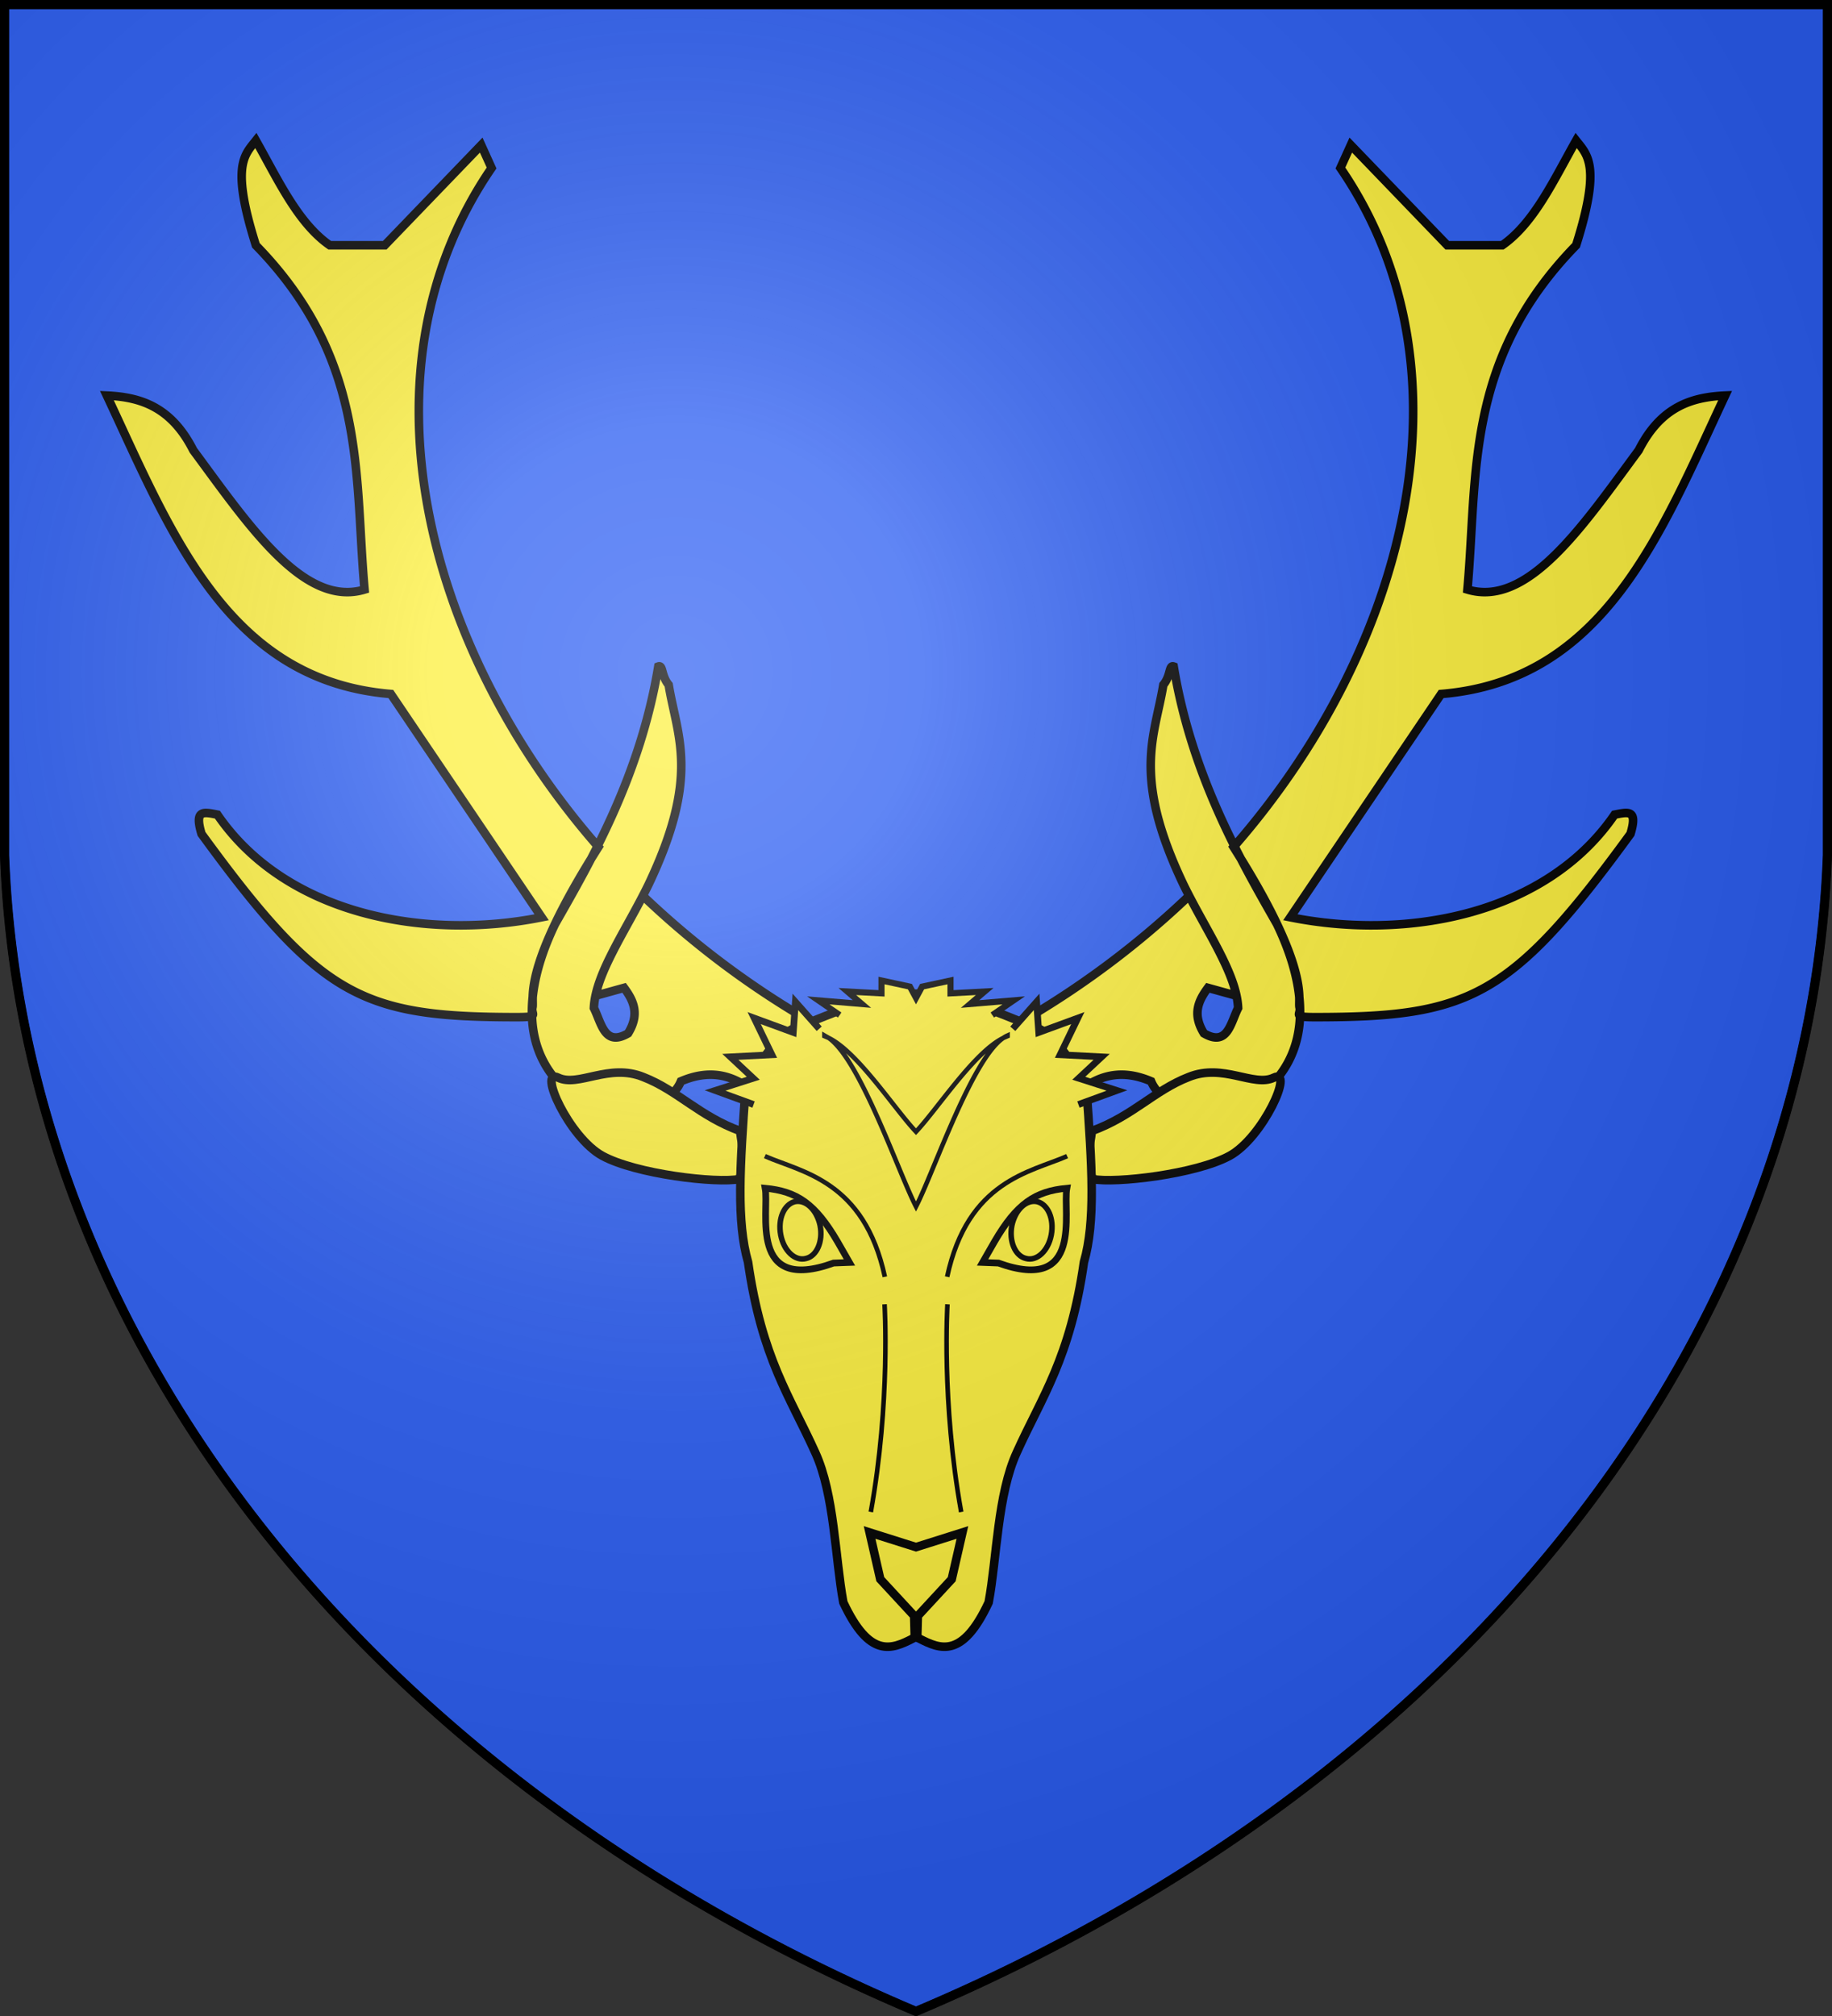
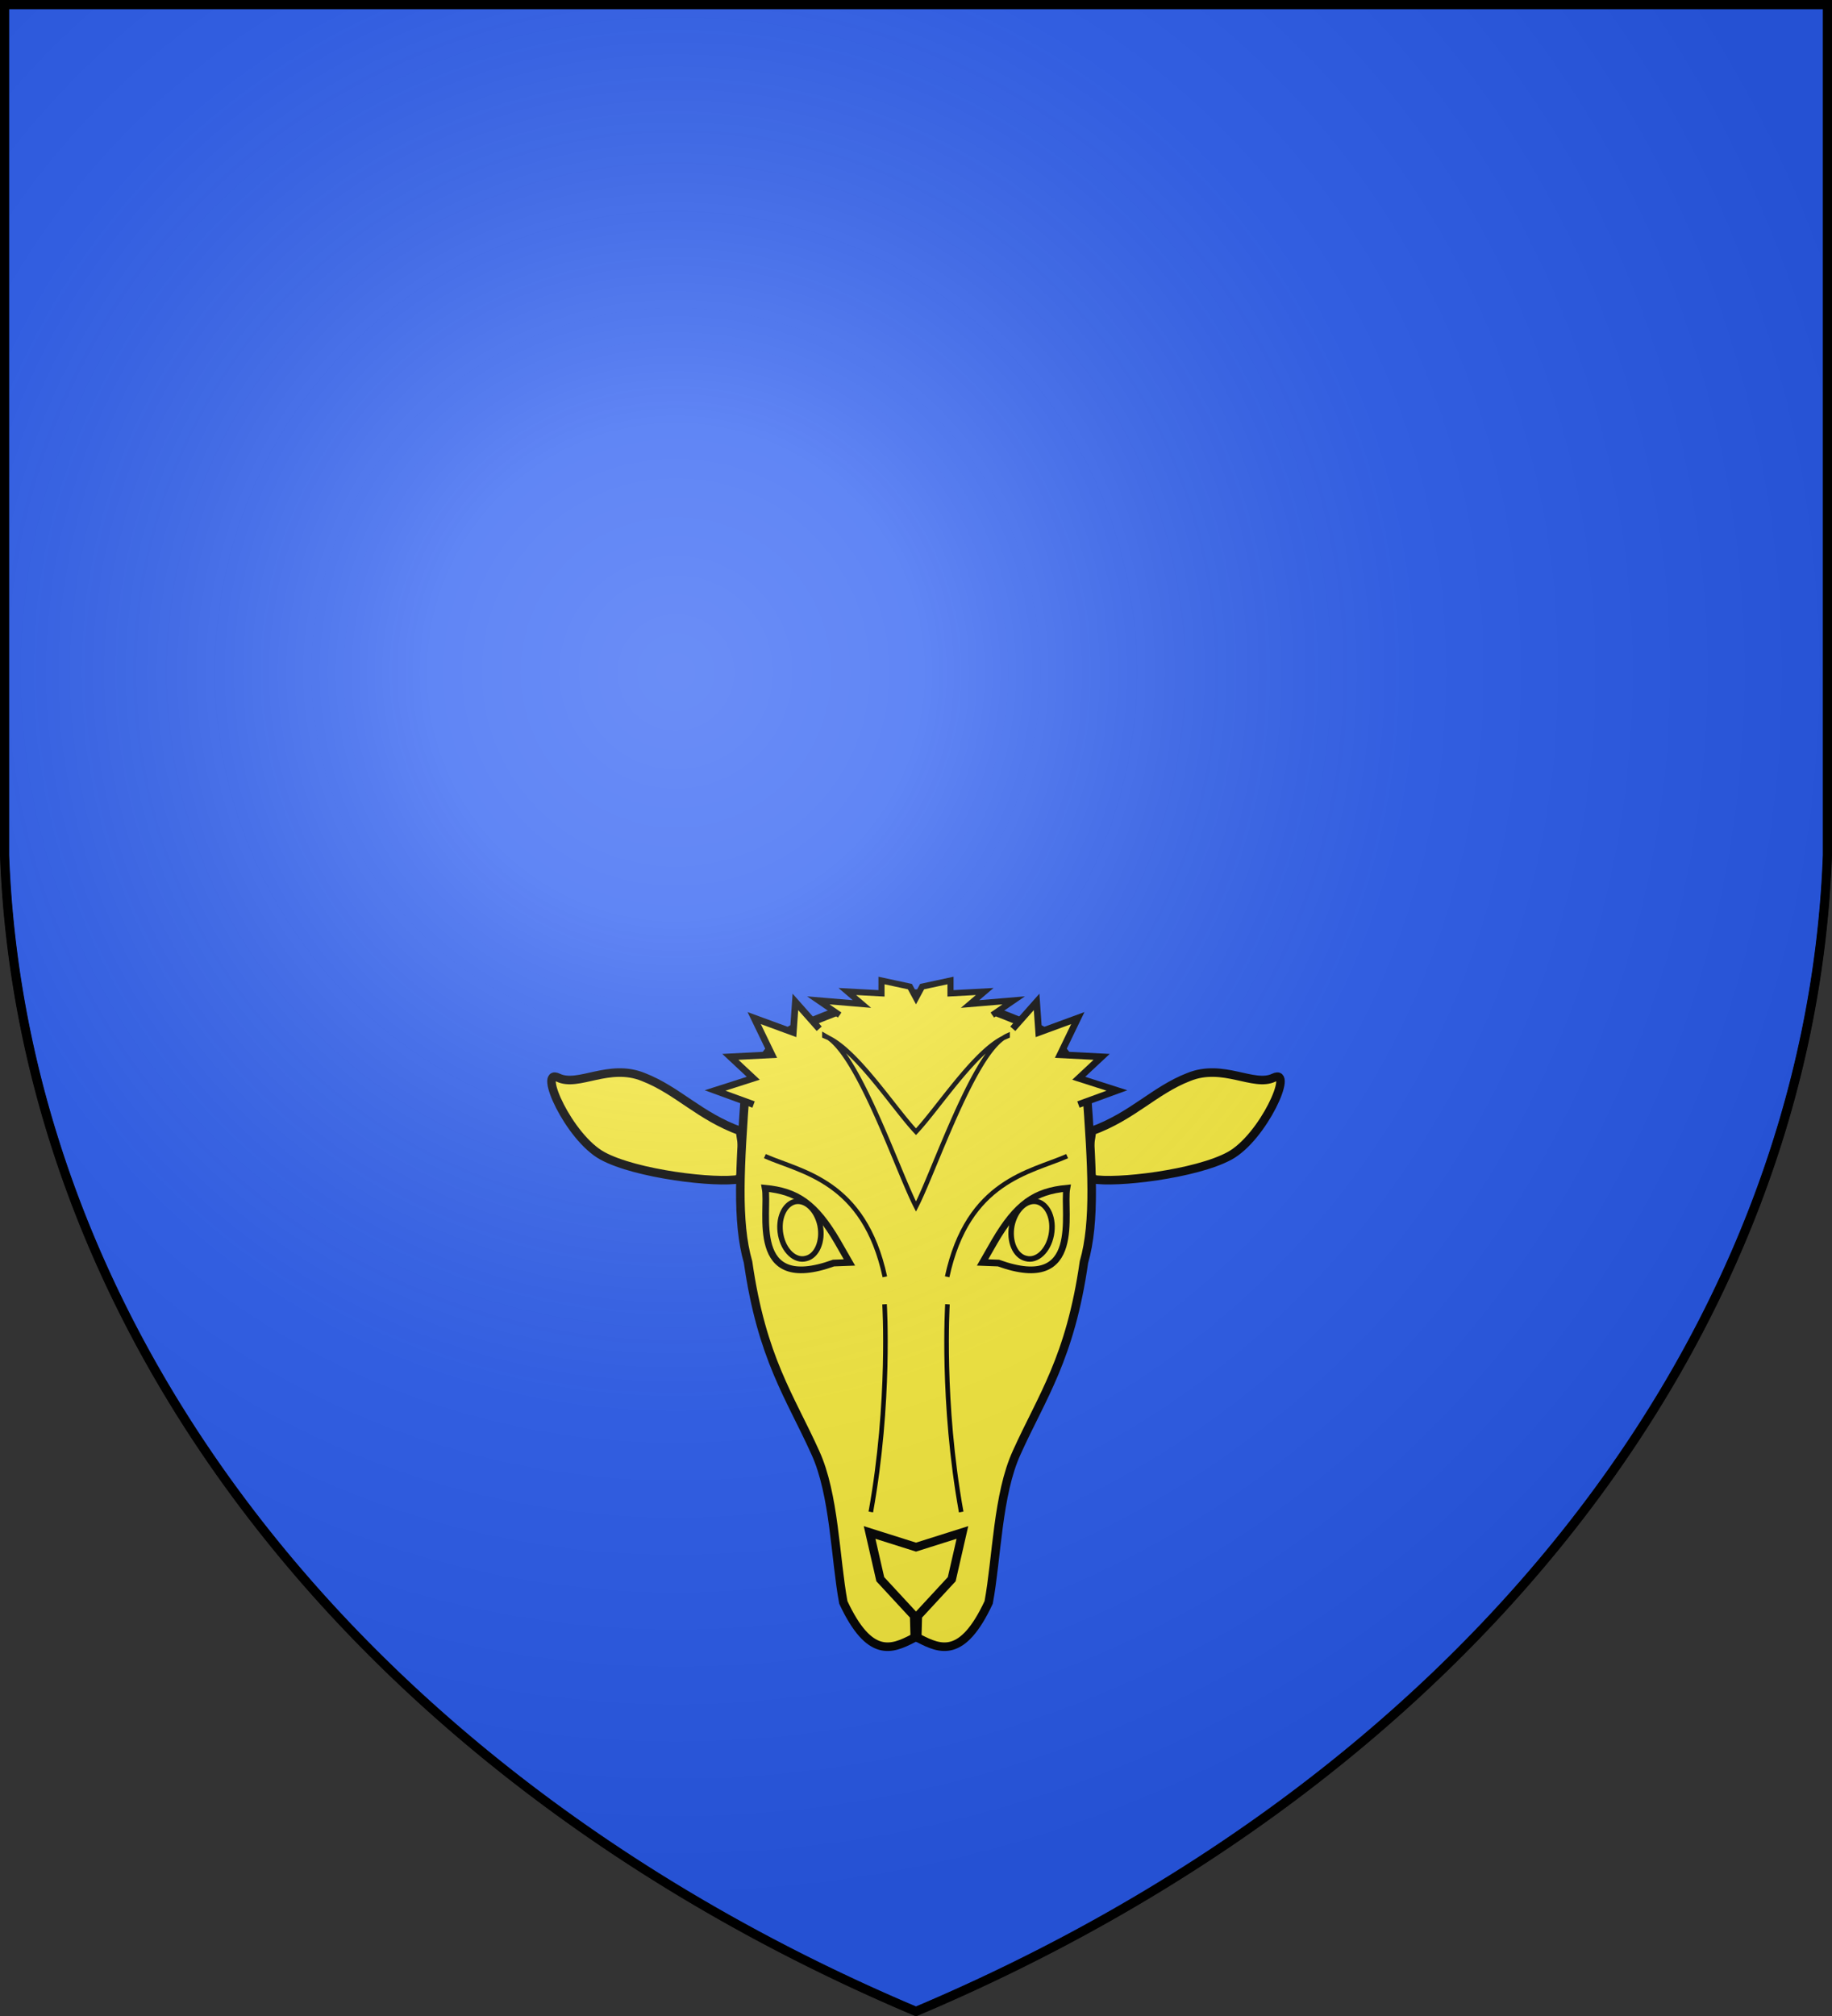
<svg xmlns="http://www.w3.org/2000/svg" xmlns:xlink="http://www.w3.org/1999/xlink" width="600" height="660" fill="#2b5df2" stroke="#000" stroke-width="2.8">
  <rect width="100%" height="100%" fill="#333333" stroke="none" />
  <radialGradient id="d" cx="221" cy="226" r="300" gradientTransform="translate(-77 -85)scale(1.35)" gradientUnits="userSpaceOnUse">
    <stop offset="0" stop-color="#fff" stop-opacity=".3" />
    <stop offset=".2" stop-color="#fff" stop-opacity=".25" />
    <stop offset=".6" stop-color="#666" stop-opacity=".13" />
    <stop offset="1" stop-opacity=".13" />
  </radialGradient>
  <path id="c" d="M1.5 1.5h597V280A570 445 0 0 1 300 658.5 570 445 0 0 1 1.5 280Z" />
  <g fill="#fcef3c">
    <g id="a">
-       <path d="M174.4 329.8c.6-2.8-3.6-12.8 21.6-52.5C138 211 116.4 120 161 55l-3.4-7.5L126 80.3h-18C97.5 73 91 58.7 83.8 46c-3.8 4.8-8.2 8.3 0 34.3 36.6 37.5 32.2 75.1 35.6 112.7-19.9 6-37.9-21-56.1-45.6C56 133 45.8 130 35 129.5c21 44.8 39.4 93.3 93 97.7l49.4 73.1c-38.4 7.7-83.8-.9-106.2-33.6-4.6-.9-7.6-1.7-5.2 6.3 39 53.5 52.6 60 103.3 60 7.7 0 4.5-.8 5.1-3.2ZM195 326l9.4-2.6c3.1 4.2 5.2 8.6 1.3 14.9-7.7 4.5-8.7-3.3-11.2-8.3.5-11.3 10.5-25.3 17.8-40.2 17.1-35.8 9.5-48.5 6.7-65.6-2.5-3-1.8-6.6-3.4-6-5.9 35.8-22 63.6-33.8 84.3-6.8 14.1-17 43.3 10.7 59.5 15.5 1.8 27.1.2 30.5-8 9.4-4 16.3-2 22.3 2.2L263 333a290 290 0 0 1-52-39.3" />
      <path d="M242.5 370.3c-13.5-4.9-20.5-13.3-31.8-17.7-11.3-4.6-21.3 3.4-27.9.2-6.8-3.3 3.5 19.6 14.5 25.6s37.4 9.1 44.9 7.6c2.4-8.4 0-14 .3-15.7Z" />
    </g>
    <use xlink:href="#a" x="-600" transform="scale(-1 1)" />
    <path d="M300.8 325.3c13.2 0 27.7 7.1 36.7 10.4 6.5 1.7 11.5 8.3 18.3 20.3 1.9 26 3 44-.8 57.2-4.5 31.5-13.8 44.1-22 62.3-6.3 13.7-6.5 34.5-9.2 49.1C315.2 543 308 540 301 536.4l-1-.4c-.3 0-.7.2-1 .4-7 3.6-14.2 6.6-22.8-11.8-2.7-14.6-2.9-35.4-9.2-49.1-8.2-18.2-17.5-30.8-22-62.3-3.8-13.2-2.7-31.2-.8-57.2 6.8-12 11.8-18.6 18.3-20.3 9-3.3 23.5-10.4 36.7-10.4z" />
    <path stroke-width="2" d="m275 332.3-7-4.8 14.3 1.2-4.8-4.1 11.2.6V321l9.3 2 2 3.7 2-3.7 9.3-2v4.2l11.2-.6-4.8 4.1 14.3-1.2-7 4.8" />
    <g id="b" stroke-width="2.2">
      <path stroke-width="1.5" d="M289.8 418c-6.8-31.5-27.2-34.2-39.3-39.5M285.2 495c6.5-36 4.5-68 4.5-68" />
      <path d="m268.3 336.8-7.8-8.8-.7 10-12.8-4.7 5.8 12-13.6.7 7.5 7-12.5 4 12.6 4.6m31.4 51.7-3.9-6.8C267 394 261 390 250.6 389c1.4 7.6-5.6 34.6 22.4 24.5z" />
      <path stroke-width="1.8" d="M255.7 404.3c1 5.2 4.7 8.7 8.3 7.7 3.5-.8 5.6-5.6 4.6-10.8-1.1-5.2-4.8-8.6-8.3-7.8-3.5.9-5.6 5.6-4.6 10.9Z" />
    </g>
    <use xlink:href="#b" x="-600" transform="scale(-1 1)" />
    <path stroke-width="1.5" d="M328.6 339.8c-10.4 7.1-22.9 44.2-28.6 55.2-5.7-11-18.2-48-28.6-55.2 9.6 4.7 21.6 23.3 28.6 30.7 7-7.4 19-26 28.6-30.7Zm0 0a8 8 0 0 1 1.4-.8v.2zm-58.6-.6v-.2l1.4.8z" />
    <path d="M300.4 536h-.8l-.2-7-11.1-12-3.5-15.3 15.2 4.8 15.2-4.8-3.5 15.3-11.1 12z" />
  </g>
  <use xlink:href="#c" fill="url(#d)" stroke-width="3" />
</svg>